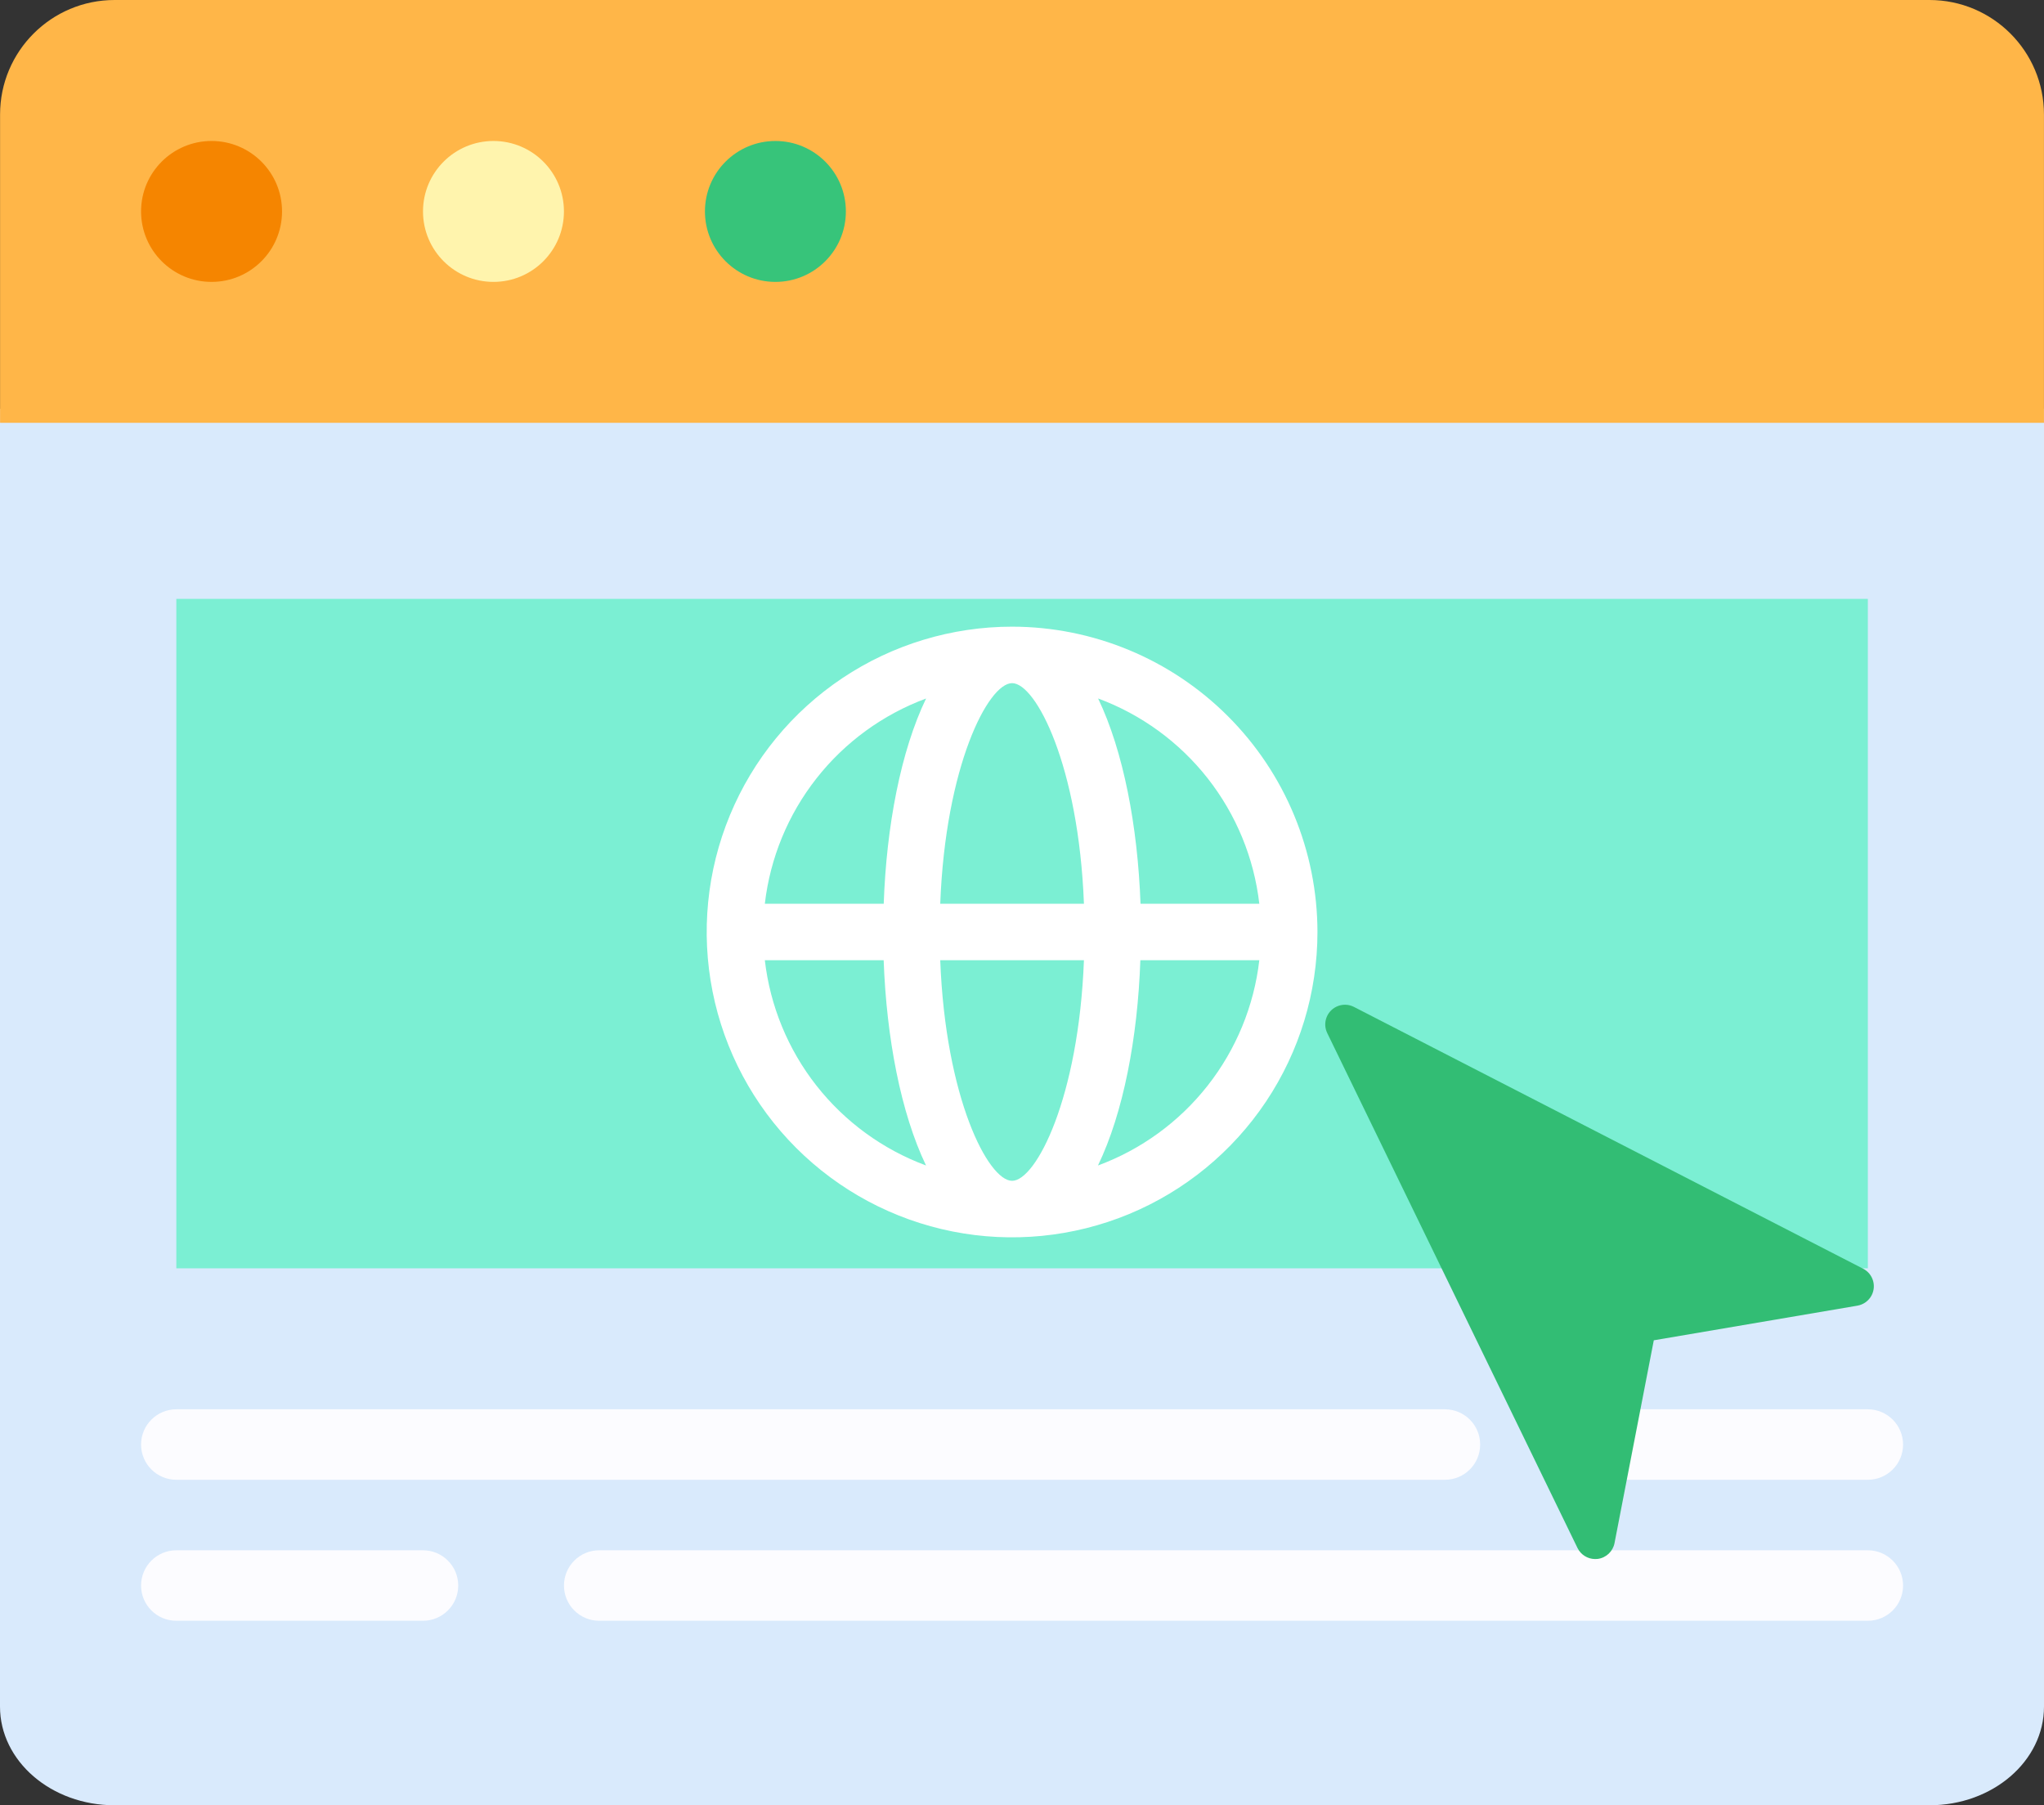
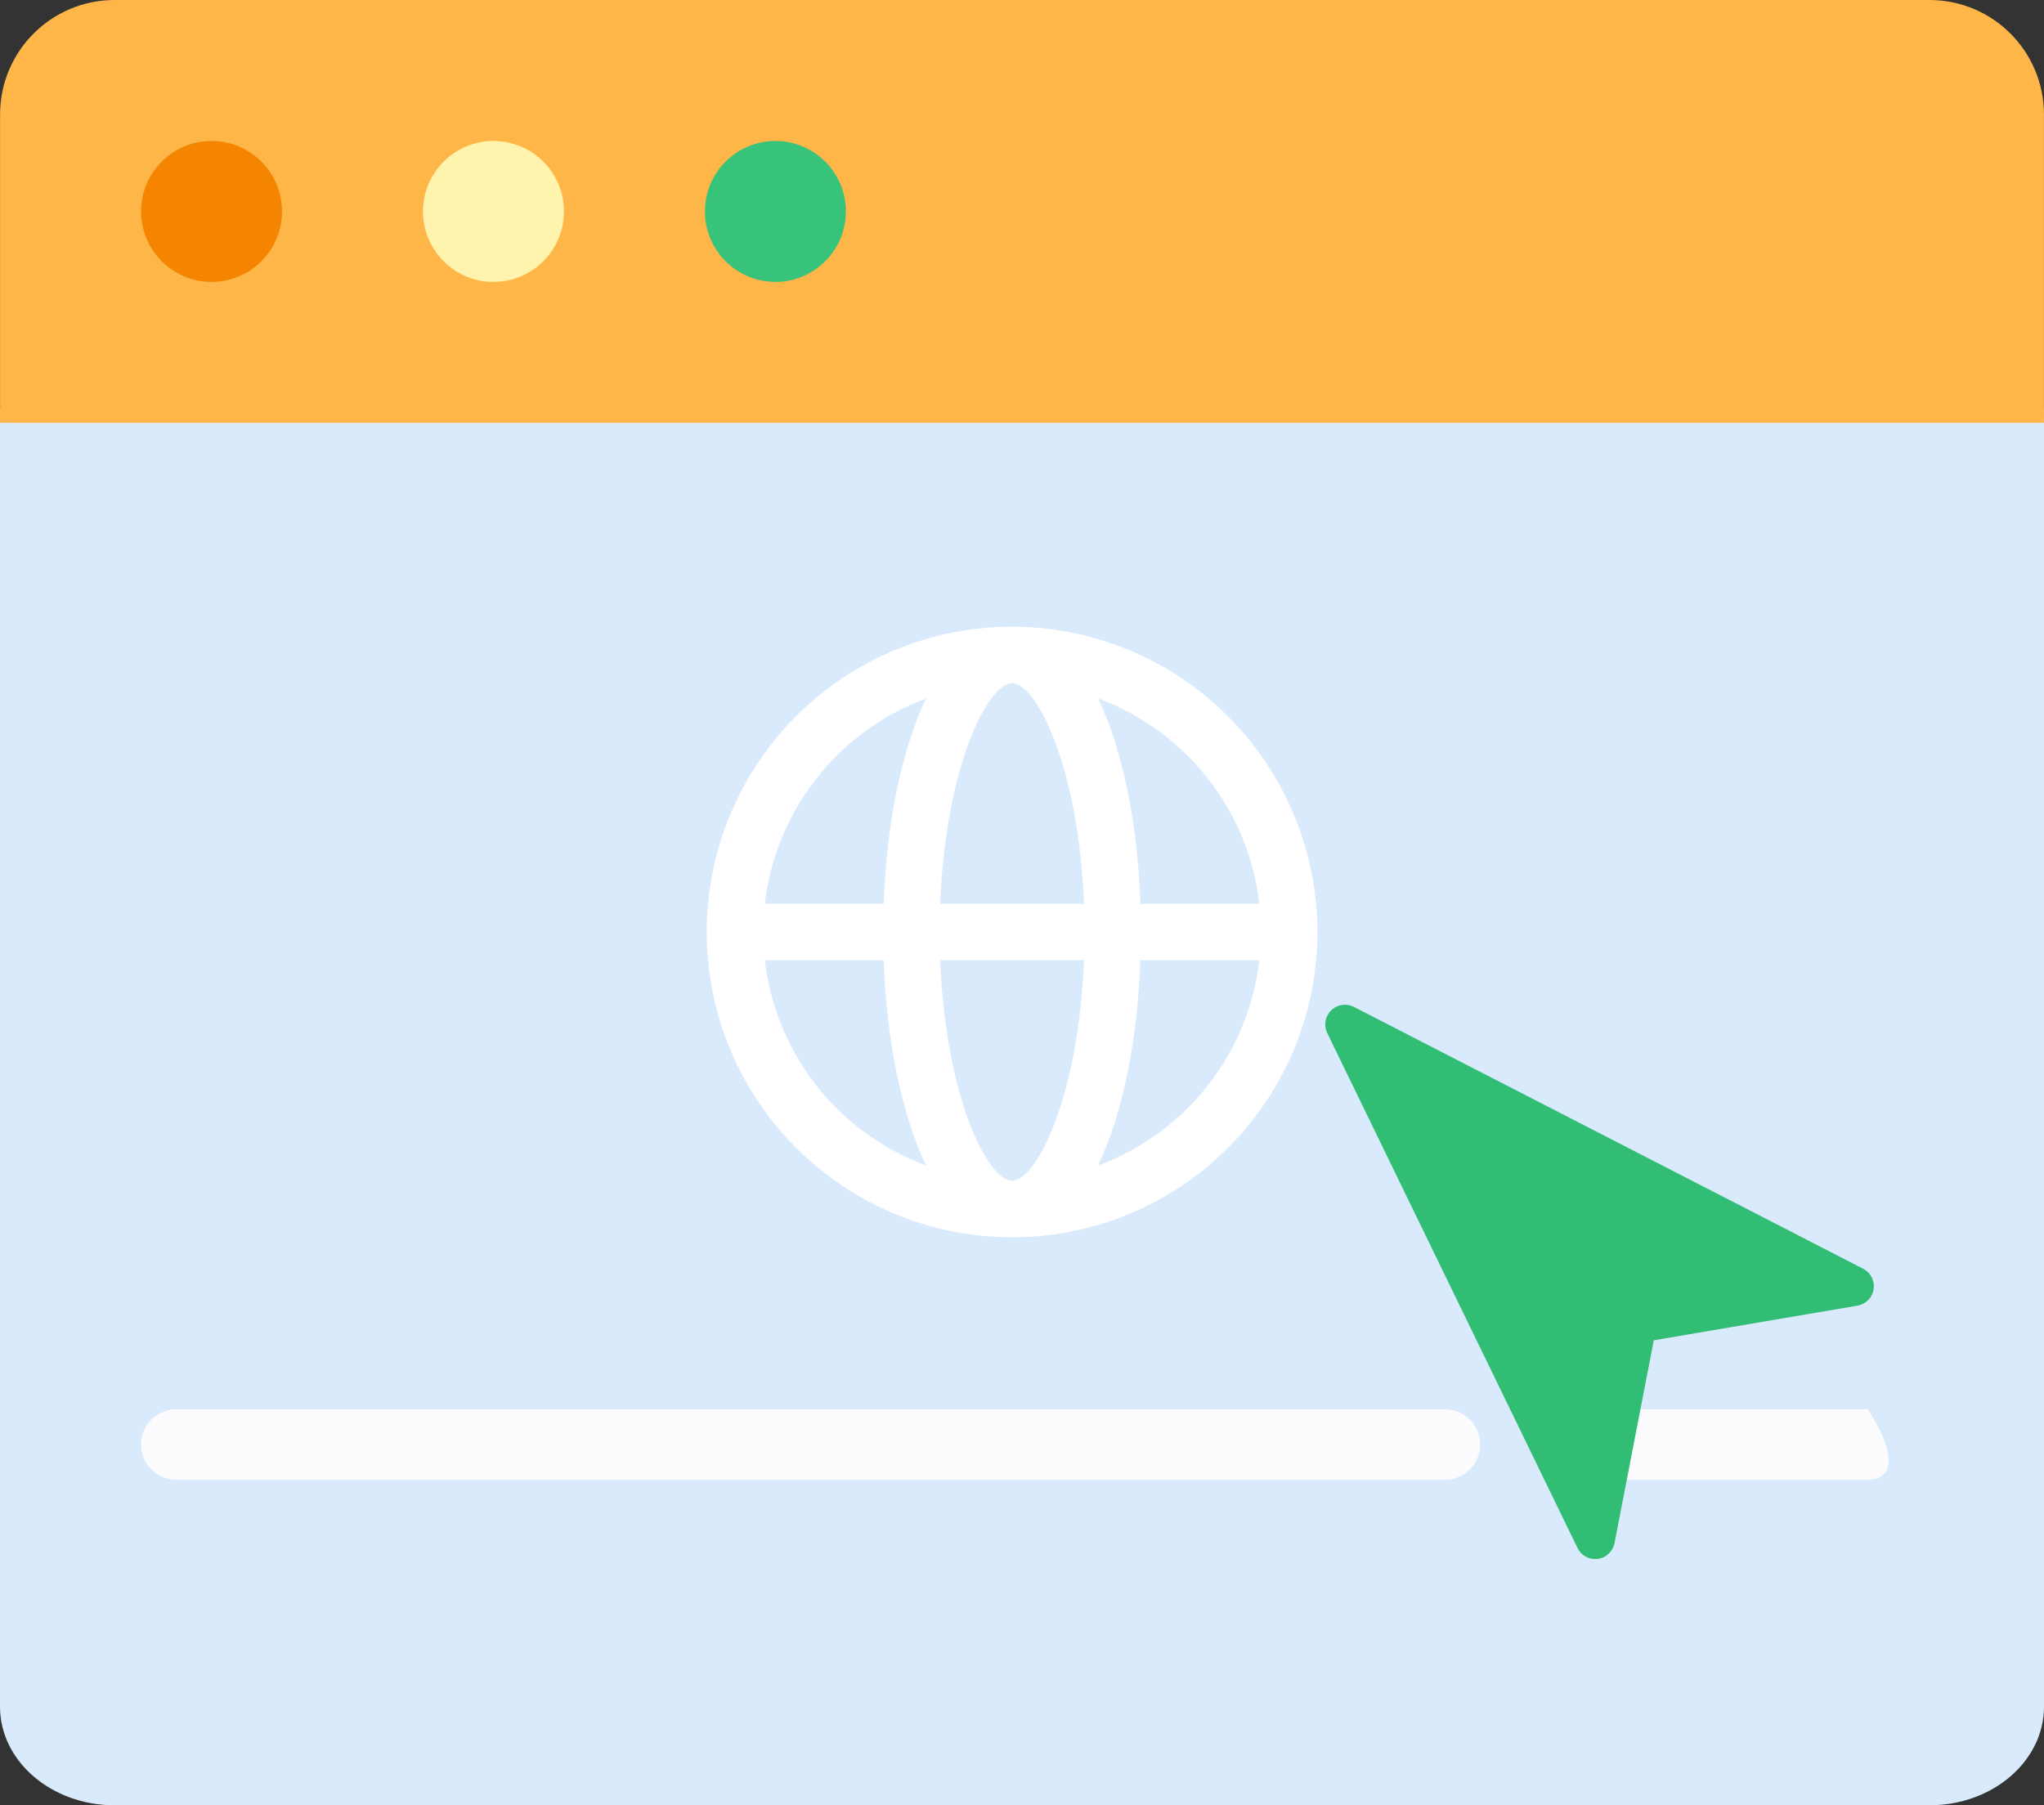
<svg xmlns="http://www.w3.org/2000/svg" width="60" height="53" viewBox="0 0 60 53" fill="none">
  <rect x="0" y="0" width="60" height="53" fill="#333333" stroke="none" />
  <path d="M56.638 53H3.362C1.505 53 0 51.703 0 50.103V12H60V50.103C60 51.703 58.495 53 56.638 53Z" fill="#D9EAFC" />
  <path d="M59.999 12.413H0.002V3.362C0.002 1.505 1.507 0 3.364 0H56.637C58.494 0 59.999 1.505 59.999 3.362V12.413Z" fill="#FFB648" />
  <path d="M4.141 6.207C4.141 7.35 5.067 8.276 6.21 8.276C7.353 8.276 8.279 7.35 8.279 6.207C8.279 5.065 7.353 4.139 6.21 4.139C5.067 4.139 4.141 5.065 4.141 6.207Z" fill="#F58500" />
  <path d="M12.417 6.207C12.417 7.35 13.343 8.276 14.486 8.276C15.628 8.276 16.554 7.35 16.554 6.207C16.554 5.065 15.628 4.139 14.486 4.139C13.343 4.139 12.417 5.065 12.417 6.207Z" fill="#FFF4AD" />
  <path d="M20.693 6.207C20.693 7.35 21.619 8.276 22.762 8.276C23.904 8.276 24.83 7.35 24.83 6.207C24.83 5.065 23.904 4.139 22.762 4.139C21.619 4.139 20.693 5.065 20.693 6.207Z" fill="#37C47A" />
-   <path d="M54.829 17.582H5.176V37.236H54.829V17.582Z" fill="#7BEFD3" />
  <path d="M42.415 43.444H5.176C4.605 43.444 4.141 42.981 4.141 42.41C4.141 41.837 4.605 41.375 5.176 41.375H42.415C42.986 41.375 43.449 41.837 43.449 42.41C43.449 42.981 42.986 43.444 42.415 43.444Z" fill="#FCFCFF" />
-   <path d="M54.828 43.444H47.587C47.016 43.444 46.553 42.982 46.553 42.41C46.553 41.838 47.016 41.375 47.587 41.375H54.828C55.399 41.375 55.863 41.838 55.863 42.41C55.863 42.982 55.399 43.444 54.828 43.444Z" fill="#FCFCFF" />
-   <path d="M54.828 47.583H17.589C17.018 47.583 16.555 47.121 16.555 46.549C16.555 45.977 17.018 45.514 17.589 45.514H54.828C55.399 45.514 55.863 45.977 55.863 46.549C55.863 47.121 55.399 47.583 54.828 47.583Z" fill="#FCFCFF" />
-   <path d="M12.416 47.583H5.175C4.604 47.583 4.141 47.121 4.141 46.549C4.141 45.977 4.604 45.514 5.175 45.514H12.416C12.987 45.514 13.451 45.977 13.451 46.549C13.451 47.121 12.987 47.583 12.416 47.583Z" fill="#FCFCFF" />
+   <path d="M54.828 43.444H47.587C47.016 43.444 46.553 42.982 46.553 42.41C46.553 41.838 47.016 41.375 47.587 41.375H54.828C55.863 42.982 55.399 43.444 54.828 43.444Z" fill="#FCFCFF" />
  <path d="M29.709 18.398C27.936 18.398 26.203 18.923 24.728 19.908C23.254 20.893 22.105 22.293 21.427 23.931C20.748 25.569 20.571 27.372 20.917 29.111C21.262 30.849 22.116 32.447 23.37 33.7C24.624 34.954 26.221 35.808 27.96 36.154C29.699 36.5 31.501 36.322 33.139 35.644C34.777 34.965 36.177 33.816 37.162 32.342C38.147 30.868 38.673 29.135 38.673 27.362C38.67 24.985 37.725 22.707 36.044 21.026C34.364 19.346 32.085 18.4 29.709 18.398ZM36.966 26.532H33.479C33.396 24.251 32.975 22.049 32.234 20.506C33.502 20.976 34.616 21.788 35.451 22.851C36.286 23.915 36.811 25.189 36.966 26.532ZM29.709 34.667C29.006 34.667 27.753 32.231 27.6 28.191H31.818C31.664 32.231 30.412 34.667 29.709 34.667ZM27.6 26.532C27.753 22.493 29.006 20.056 29.709 20.056C30.412 20.056 31.664 22.493 31.818 26.532H27.6ZM27.185 20.506C26.441 22.049 26.02 24.26 25.941 26.532H22.451C22.607 25.189 23.132 23.914 23.968 22.851C24.804 21.787 25.918 20.976 27.187 20.506H27.185ZM22.451 28.191H25.939C26.022 30.472 26.443 32.674 27.183 34.217C25.915 33.747 24.802 32.936 23.966 31.872C23.131 30.809 22.607 29.535 22.451 28.191ZM32.23 34.217C32.975 32.674 33.396 30.464 33.474 28.191H36.966C36.81 29.535 36.285 30.809 35.449 31.873C34.613 32.937 33.499 33.748 32.23 34.217Z" fill="white" />
  <path d="M39.227 29.556C39.391 29.476 39.583 29.478 39.745 29.562L54.692 37.248C54.975 37.394 55.087 37.743 54.941 38.027C54.858 38.188 54.703 38.301 54.524 38.332L48.546 39.349L47.393 45.303C47.346 45.547 47.148 45.734 46.902 45.767C46.875 45.77 46.847 45.772 46.82 45.771C46.601 45.769 46.402 45.643 46.306 45.446L38.96 30.329C38.82 30.042 38.94 29.696 39.227 29.556Z" fill="#32BD74" />
</svg>